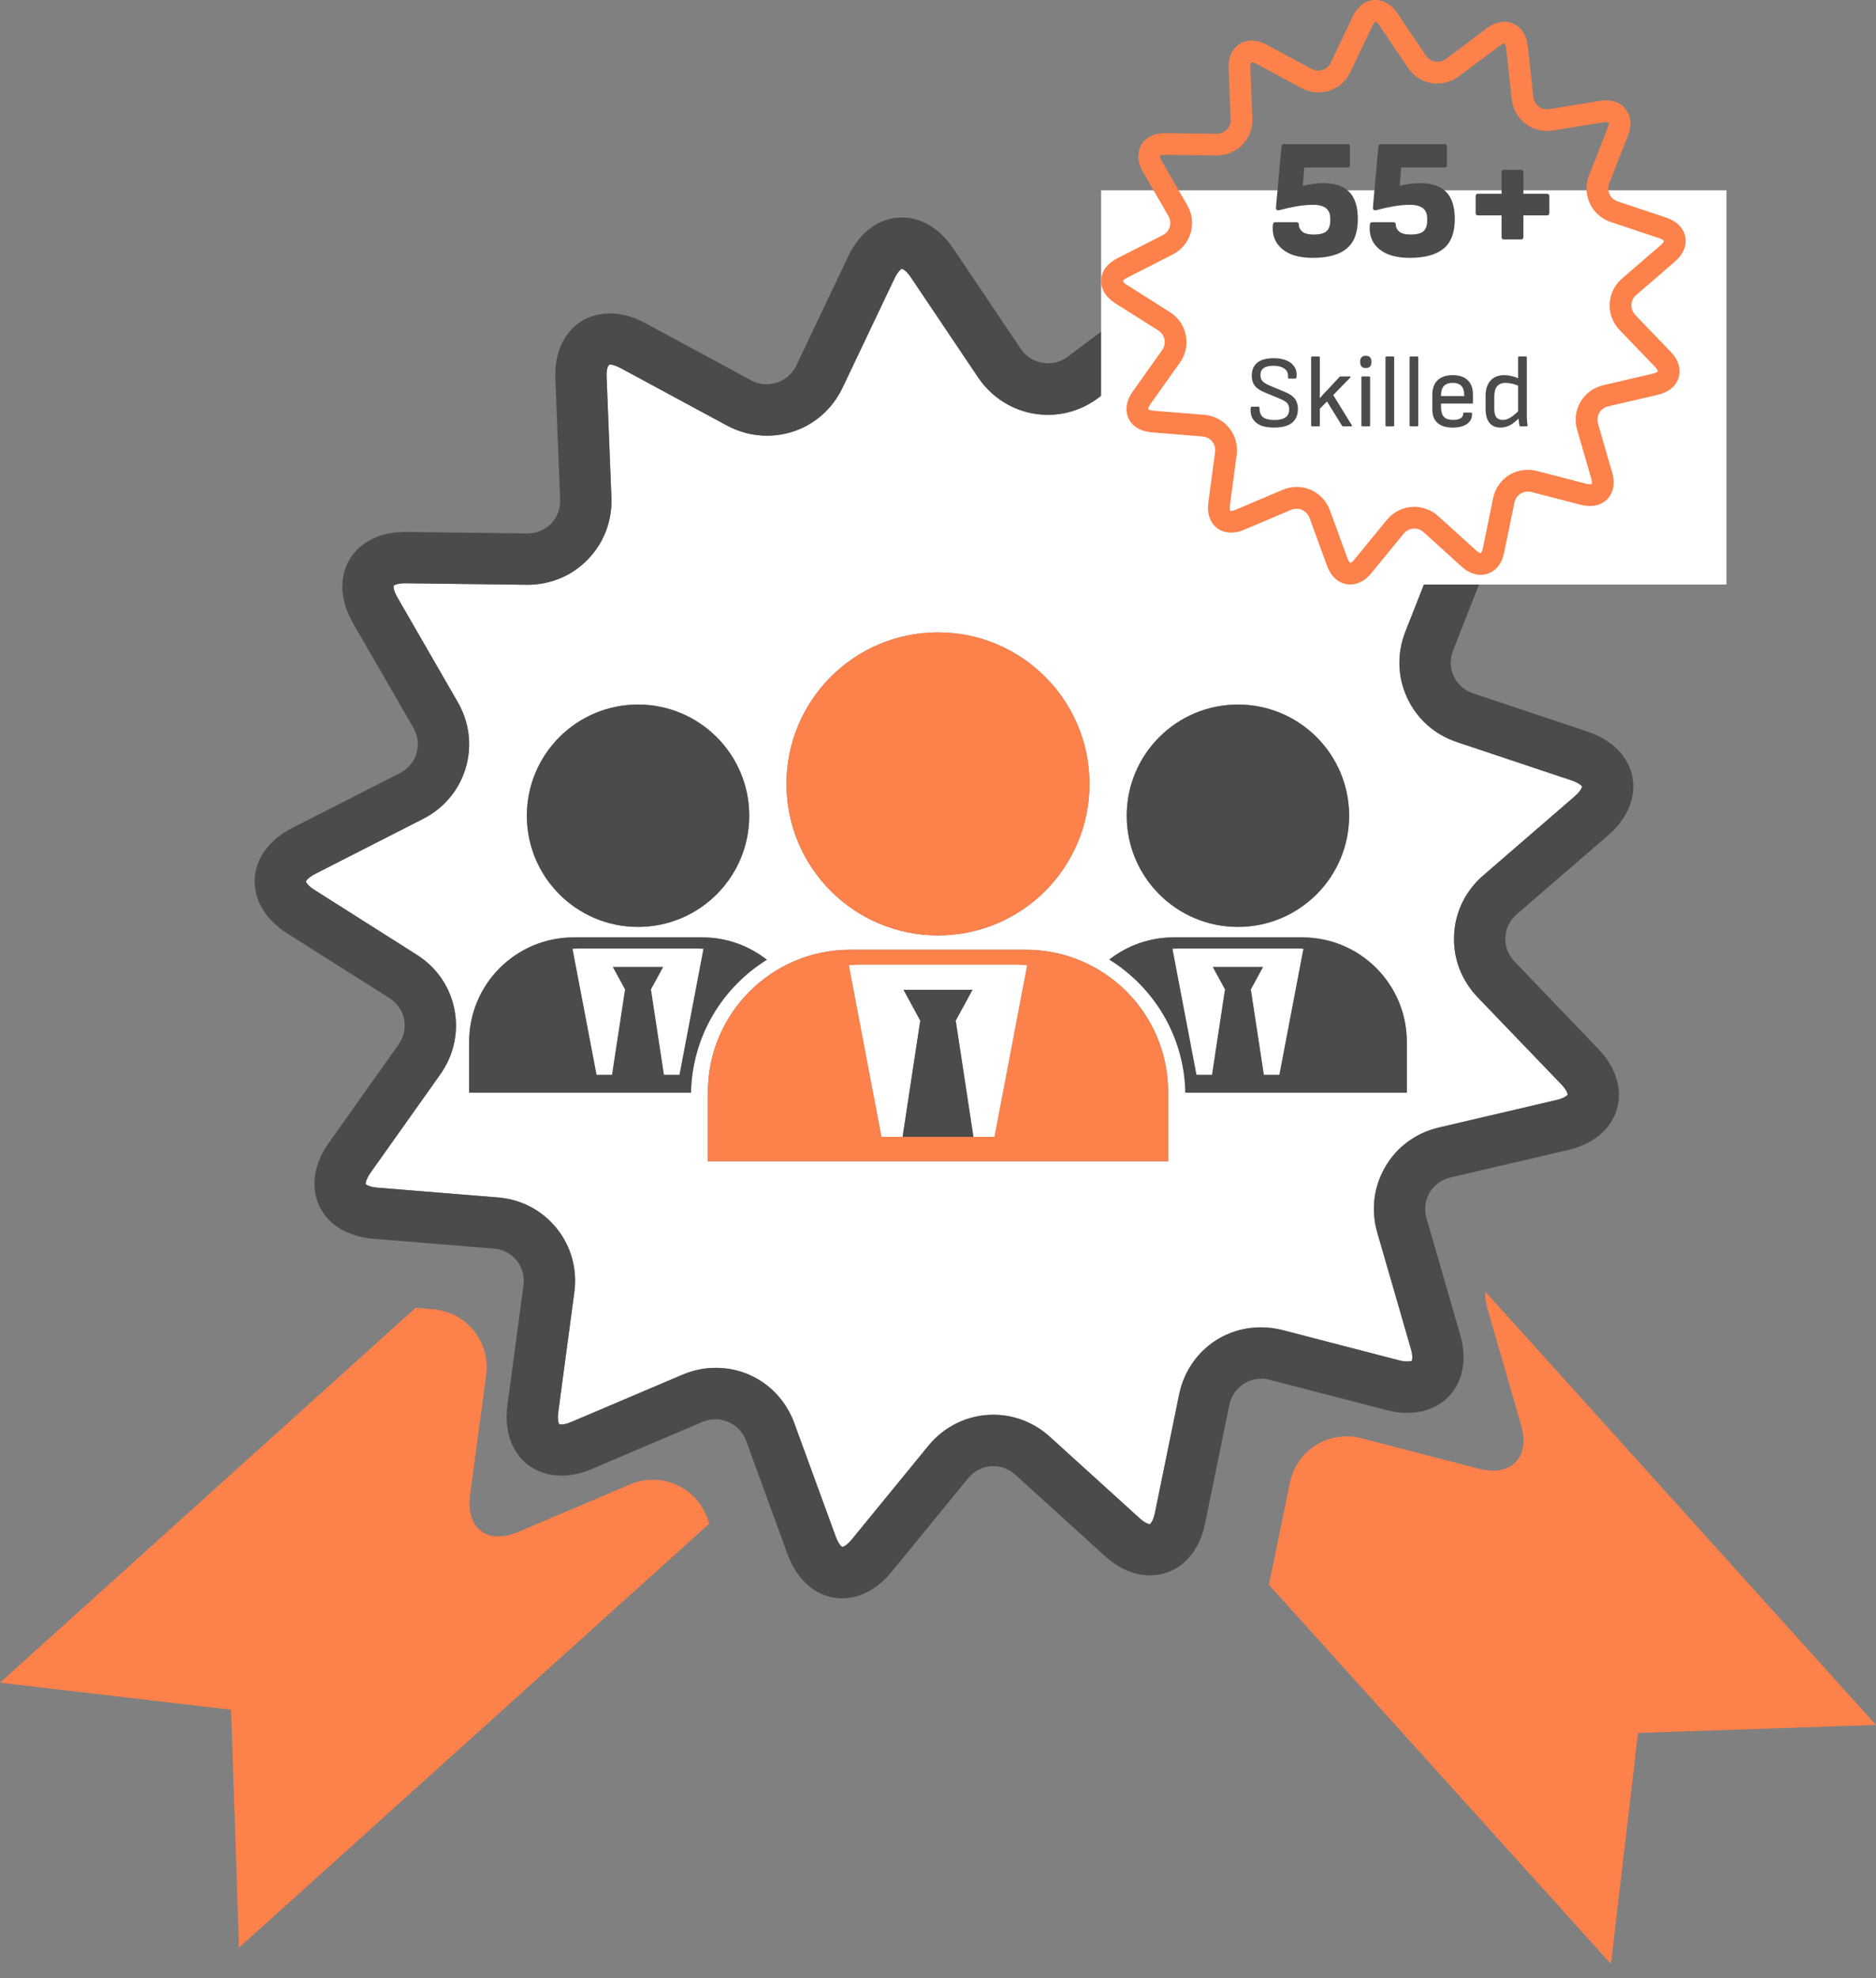
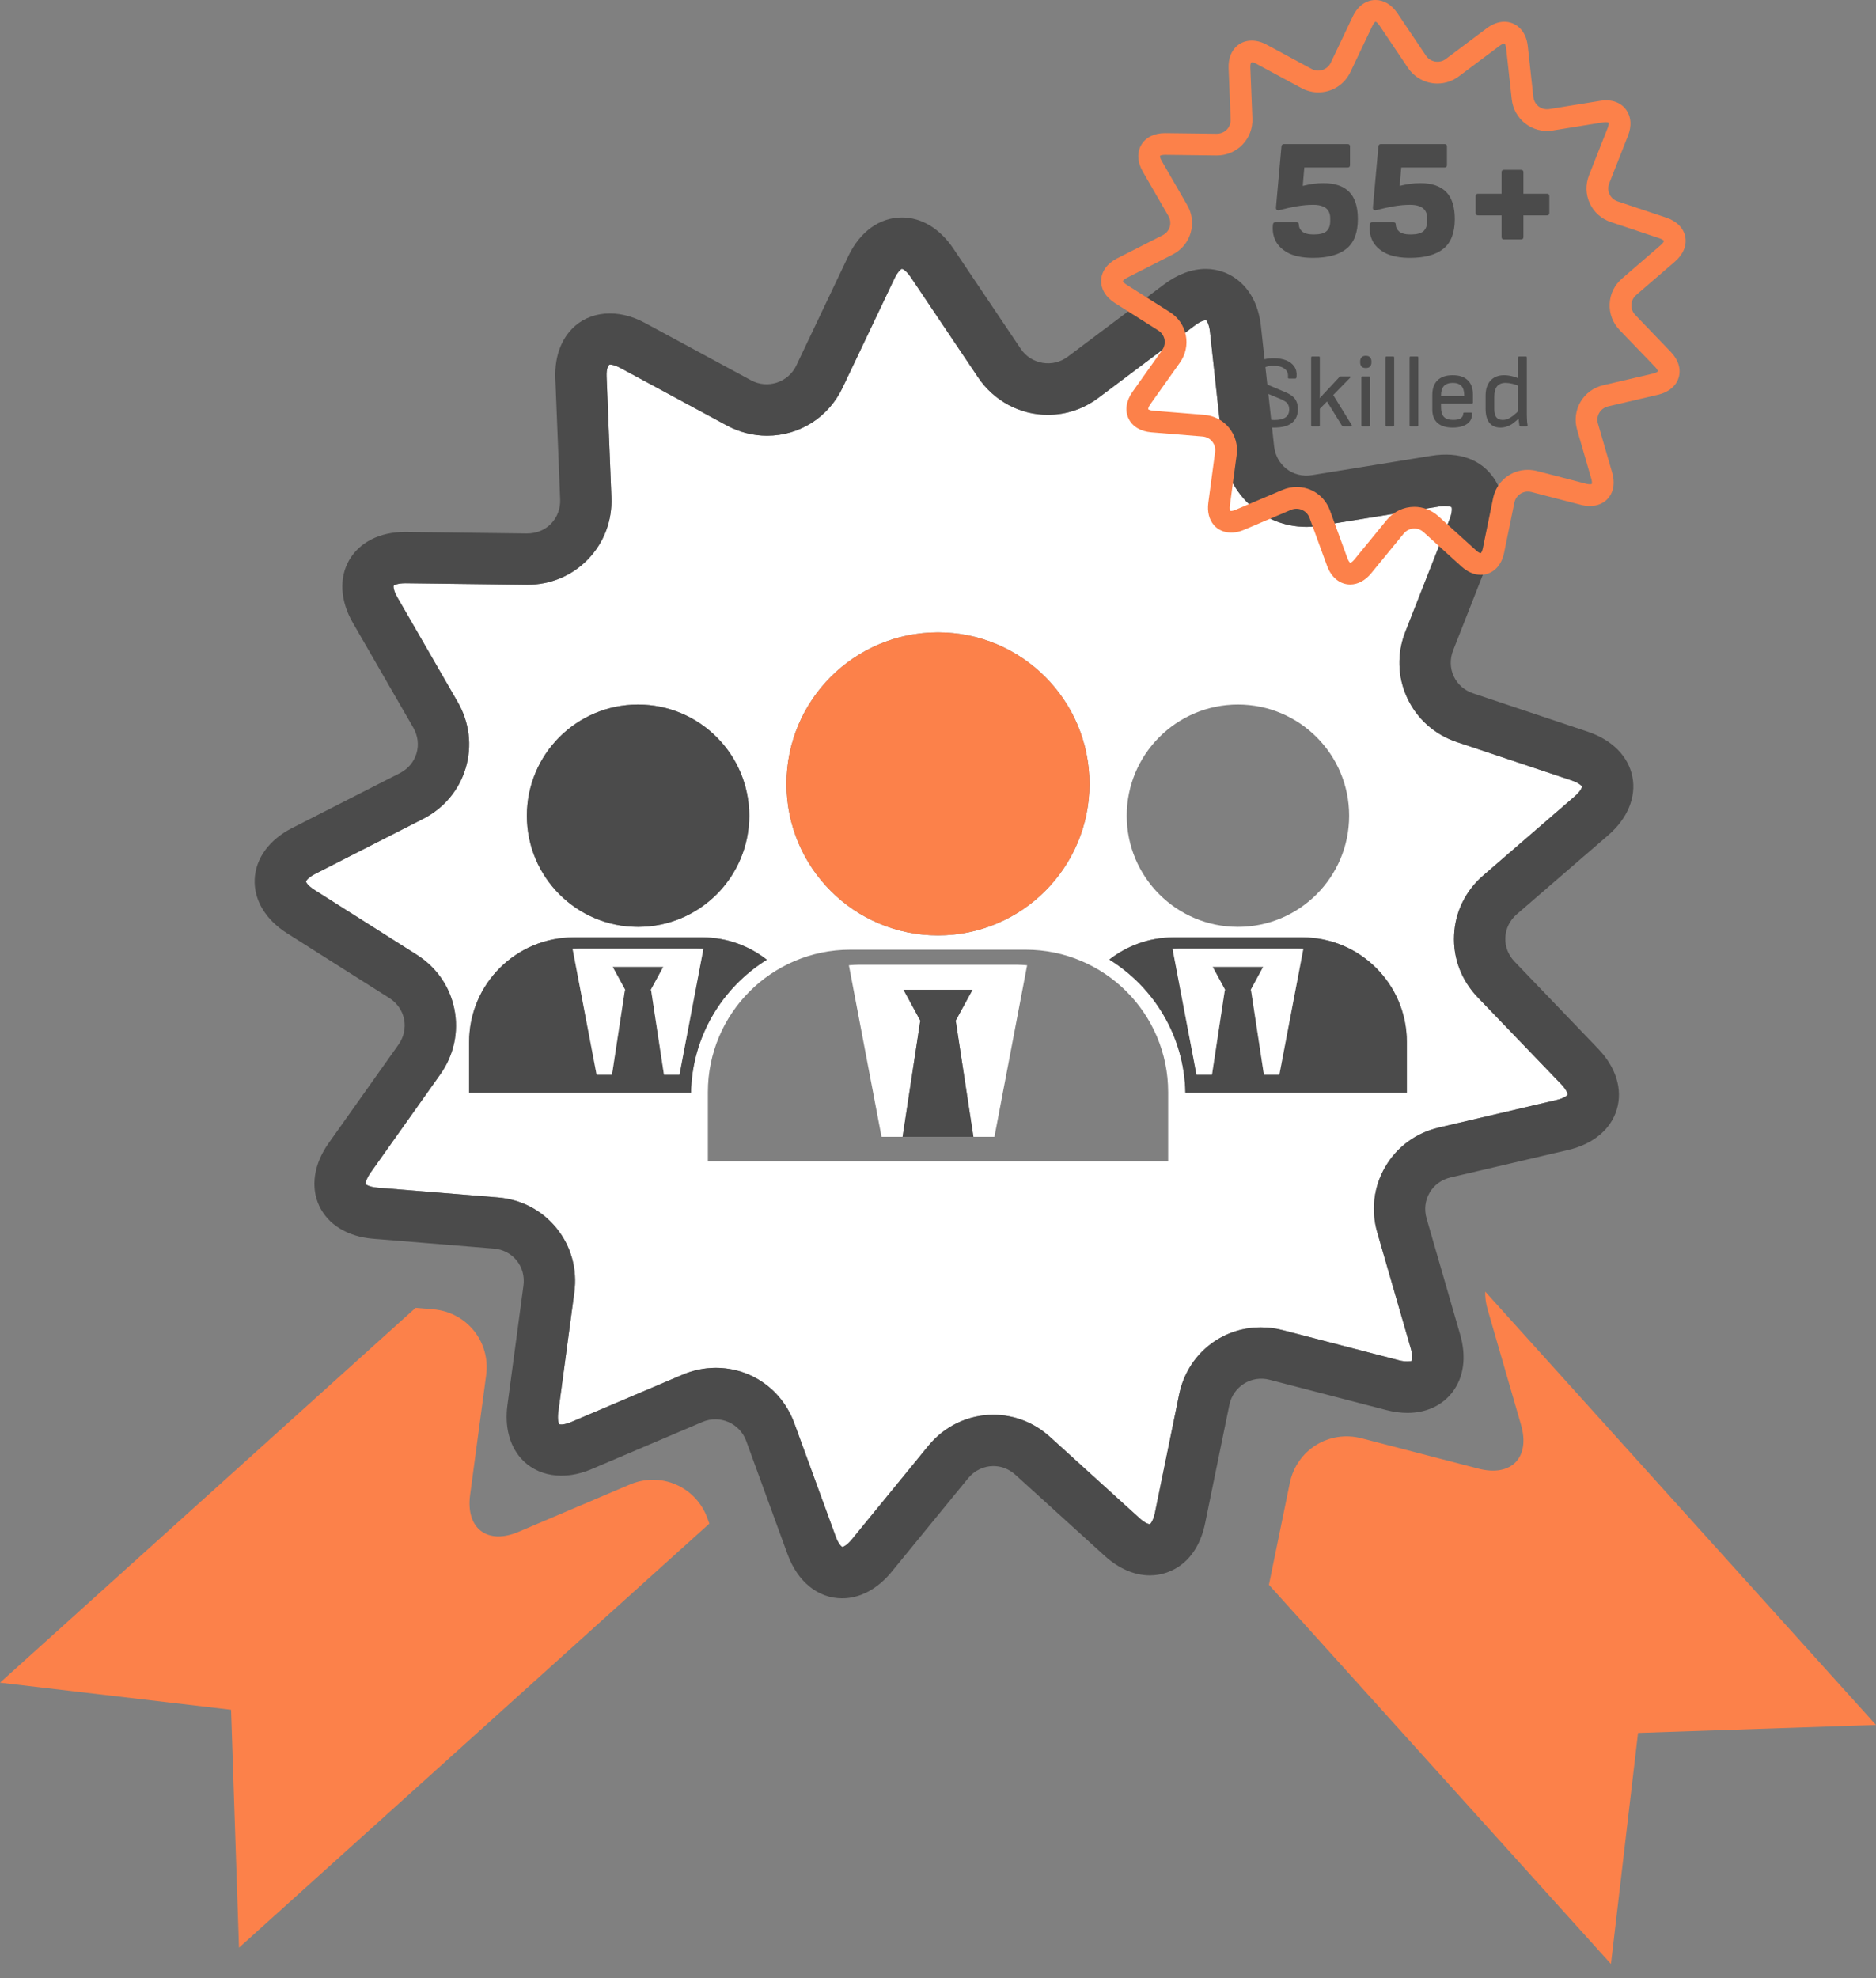
<svg xmlns="http://www.w3.org/2000/svg" width="110" height="116" viewBox="0 0 110 116" fill="none">
  <rect x="0" y="0" width="110" height="116" fill="#808080" stroke="none" />
  <path d="M92.332 46.696C92.69 46.388 92.763 46.161 92.763 46.118C92.75 46.09 92.597 45.91 92.148 45.76L85.429 43.514C84.121 43.076 83.087 42.158 82.513 40.925C81.939 39.694 81.903 38.311 82.407 37.031L84.999 30.443C85.171 30.001 85.13 29.769 85.109 29.729C85.088 29.714 84.788 29.631 84.399 29.695L77.406 30.828C74.563 31.29 72.02 29.27 71.717 26.498L70.948 19.455C70.895 18.984 70.751 18.797 70.718 18.773C70.668 18.776 70.45 18.791 70.07 19.076L64.407 23.327C63.535 23.982 62.509 24.325 61.438 24.325C59.804 24.325 58.282 23.508 57.356 22.136L53.405 16.257C53.139 15.862 52.926 15.765 52.883 15.761C52.852 15.771 52.655 15.899 52.45 16.327L49.408 22.727C48.585 24.465 46.885 25.548 44.975 25.548C44.16 25.548 43.342 25.34 42.614 24.946L36.381 21.579C36.039 21.396 35.831 21.374 35.756 21.374C35.667 21.405 35.551 21.61 35.569 22.087L35.851 29.163C35.905 30.525 35.42 31.811 34.488 32.784C33.557 33.754 32.291 34.29 30.925 34.29L23.781 34.2H23.78C23.297 34.2 23.105 34.317 23.078 34.347C23.069 34.381 23.063 34.614 23.3 35.027L26.838 41.163C27.526 42.357 27.693 43.728 27.307 45.032C26.919 46.333 26.032 47.395 24.804 48.018L18.495 51.236C18.072 51.45 17.949 51.652 17.938 51.691C17.944 51.725 18.045 51.935 18.448 52.187L24.432 55.979C25.595 56.713 26.382 57.852 26.645 59.183C26.907 60.514 26.615 61.867 25.821 62.993L21.722 68.772C21.45 69.16 21.433 69.395 21.442 69.436C21.465 69.46 21.655 69.601 22.13 69.641L29.19 70.213C30.561 70.323 31.787 70.969 32.639 72.025C33.492 73.084 33.858 74.418 33.675 75.783L32.735 82.801C32.674 83.266 32.766 83.48 32.796 83.517L32.909 83.529C33.001 83.529 33.199 83.508 33.499 83.379L40.015 80.61C40.641 80.343 41.296 80.206 41.969 80.206C44.047 80.206 45.855 81.482 46.576 83.453L49.005 90.103C49.163 90.535 49.341 90.688 49.389 90.709C49.444 90.703 49.659 90.62 49.948 90.265L54.432 84.781C55.378 83.621 56.768 82.957 58.245 82.957C59.467 82.957 60.642 83.416 61.56 84.248L66.806 89.01C67.117 89.295 67.343 89.371 67.427 89.371C67.46 89.35 67.622 89.179 67.719 88.714L69.137 81.775C69.612 79.453 71.585 77.83 73.939 77.83C74.362 77.83 74.788 77.885 75.205 77.992L82.057 79.771C82.428 79.866 82.751 79.817 82.781 79.796C82.797 79.768 82.859 79.541 82.727 79.085L80.76 72.282C80.378 70.96 80.543 69.586 81.231 68.413C81.917 67.242 83.033 66.424 84.374 66.112L91.273 64.499C91.734 64.392 91.903 64.223 91.922 64.187C91.924 64.153 91.873 63.924 91.547 63.581L86.639 58.473C85.686 57.475 85.196 56.184 85.262 54.825C85.324 53.47 85.933 52.23 86.975 51.33L92.332 46.696ZM72.587 41.313C76.188 41.313 79.107 44.23 79.107 47.832C79.107 51.431 76.188 54.351 72.587 54.351C68.987 54.351 66.067 51.431 66.067 47.832C66.067 44.23 68.987 41.313 72.587 41.313ZM54.999 37.081C59.908 37.081 63.882 41.06 63.882 45.965C63.882 50.874 59.908 54.85 54.999 54.85C50.092 54.85 46.115 50.874 46.115 45.965C46.115 41.06 50.092 37.081 54.999 37.081ZM37.411 41.313C41.013 41.313 43.932 44.23 43.932 47.832C43.932 51.431 41.013 54.351 37.411 54.351C33.812 54.351 30.893 51.431 30.893 47.832C30.893 44.23 33.812 41.313 37.411 41.313ZM27.509 64.071V61.096C27.509 57.711 30.252 54.966 33.638 54.966H41.186C42.612 54.966 43.921 55.459 44.965 56.276C42.344 57.904 40.583 60.778 40.517 64.07L27.509 64.071ZM68.495 68.092H41.507V64.04C41.507 59.428 45.246 55.689 49.856 55.689H60.144C64.756 55.689 68.495 59.428 68.495 64.04V68.092ZM82.489 64.071H69.505C69.442 60.775 67.673 57.895 65.046 56.266C66.086 55.456 67.392 54.966 68.814 54.966H76.362C79.747 54.966 82.489 57.711 82.489 61.096V64.071Z" fill="white" />
  <path d="M94.3 48.974C95.434 47.991 95.951 46.742 95.715 45.543C95.477 44.343 94.523 43.382 93.1 42.905L86.385 40.658C85.867 40.487 85.462 40.129 85.24 39.655C85.02 39.18 85.007 38.642 85.206 38.133L87.796 31.544C88.313 30.231 88.242 28.986 87.595 28.04C86.864 26.963 85.582 26.457 83.918 26.727L76.924 27.86C75.804 28.04 74.829 27.275 74.707 26.17L73.936 19.131C73.686 16.808 72.133 15.768 70.706 15.768C69.893 15.768 69.05 16.08 68.262 16.671L62.6 20.922C61.723 21.58 60.459 21.362 59.854 20.456L55.901 14.577C55.108 13.402 54.036 12.753 52.885 12.753C51.569 12.753 50.42 13.586 49.73 15.039L46.69 21.436C46.224 22.418 45.012 22.825 44.043 22.302L37.811 18.932C36.222 18.072 34.549 18.231 33.529 19.293C33.056 19.786 32.503 20.689 32.563 22.207L32.845 29.283C32.866 29.821 32.678 30.323 32.319 30.7C31.961 31.073 31.464 31.281 30.899 31.281L23.744 31.192C22.273 31.192 21.082 31.793 20.477 32.839C19.87 33.892 19.947 35.236 20.695 36.53L24.232 42.666C24.503 43.137 24.571 43.673 24.422 44.175C24.272 44.677 23.924 45.09 23.44 45.338L17.129 48.552C15.792 49.234 14.992 50.327 14.935 51.547C14.877 52.766 15.57 53.929 16.839 54.73L22.824 58.52C23.283 58.81 23.591 59.254 23.695 59.768C23.794 60.282 23.679 60.811 23.365 61.255L19.268 67.033C18.401 68.26 18.2 69.598 18.717 70.706C19.234 71.814 20.39 72.518 21.884 72.637L28.944 73.213C29.486 73.256 29.967 73.504 30.295 73.913C30.624 74.32 30.765 74.84 30.693 75.382L29.753 82.4C29.59 83.636 29.866 84.736 30.532 85.498C31.471 86.568 33.062 86.838 34.677 86.149L41.194 83.376C42.211 82.945 43.376 83.459 43.751 84.484L46.178 91.137C46.77 92.754 47.967 93.721 49.383 93.721C50.434 93.721 51.463 93.167 52.279 92.169L56.762 86.685C57.134 86.226 57.677 85.966 58.245 85.966C58.578 85.966 59.074 86.054 59.539 86.477L64.784 91.239C65.603 91.982 66.518 92.377 67.427 92.377C68.686 92.377 70.2 91.573 70.663 89.317L72.083 82.379C72.305 81.305 73.364 80.625 74.448 80.907L81.303 82.685C81.721 82.792 82.134 82.847 82.527 82.847C83.636 82.847 84.578 82.41 85.179 81.611C85.837 80.735 85.991 79.538 85.615 78.248L83.648 71.444C83.496 70.924 83.56 70.388 83.826 69.935C84.092 69.482 84.53 69.164 85.059 69.041L91.955 67.429C93.419 67.086 94.457 66.22 94.804 65.048C95.153 63.876 94.754 62.584 93.714 61.5L88.811 56.389C88.434 55.998 88.24 55.493 88.266 54.97C88.29 54.446 88.529 53.963 88.939 53.608L94.3 48.974ZM86.638 58.474L91.546 63.581C91.873 63.924 91.924 64.154 91.922 64.187C91.903 64.224 91.734 64.392 91.272 64.499L84.373 66.113C83.033 66.424 81.917 67.242 81.23 68.414C80.543 69.587 80.377 70.961 80.759 72.282L82.726 79.086C82.858 79.541 82.797 79.768 82.781 79.796C82.751 79.817 82.427 79.866 82.057 79.771L75.204 77.993C74.788 77.886 74.362 77.831 73.938 77.831C71.585 77.831 69.612 79.453 69.137 81.775L67.718 88.714C67.622 89.179 67.459 89.35 67.426 89.372C67.342 89.372 67.116 89.295 66.806 89.011L61.56 84.249C60.641 83.416 59.466 82.957 58.244 82.957C56.767 82.957 55.377 83.621 54.431 84.781L49.947 90.266C49.658 90.62 49.444 90.703 49.388 90.709C49.34 90.688 49.162 90.535 49.005 90.104L46.575 83.453C45.854 81.482 44.046 80.206 41.968 80.206C41.295 80.206 40.641 80.344 40.015 80.61L33.499 83.38C33.198 83.508 33.001 83.529 32.909 83.529L32.796 83.517C32.765 83.481 32.673 83.267 32.735 82.801L33.675 75.783C33.858 74.419 33.491 73.084 32.639 72.025C31.786 70.969 30.561 70.324 29.189 70.214L22.129 69.641C21.655 69.601 21.465 69.461 21.442 69.436C21.432 69.396 21.45 69.161 21.721 68.772L25.82 62.994C26.614 61.867 26.906 60.514 26.644 59.184C26.382 57.852 25.594 56.714 24.432 55.98L18.447 52.187C18.044 51.936 17.944 51.725 17.937 51.691C17.948 51.652 18.071 51.45 18.494 51.236L24.803 48.019C26.031 47.395 26.919 46.333 27.307 45.032C27.692 43.728 27.525 42.357 26.837 41.163L23.3 35.027C23.062 34.614 23.068 34.382 23.078 34.348C23.105 34.317 23.296 34.201 23.78 34.201H23.781L30.925 34.29C32.291 34.29 33.557 33.754 34.487 32.784C35.419 31.811 35.905 30.525 35.85 29.164L35.569 22.088C35.55 21.61 35.666 21.405 35.755 21.375C35.831 21.375 36.039 21.396 36.381 21.58L42.614 24.947C43.342 25.341 44.16 25.549 44.974 25.549C46.884 25.549 48.584 24.466 49.407 22.727L52.449 16.328C52.654 15.899 52.851 15.771 52.882 15.762C52.925 15.765 53.139 15.863 53.405 16.258L57.356 22.137C58.281 23.508 59.804 24.325 61.438 24.325C62.508 24.325 63.535 23.982 64.407 23.327L70.07 19.076C70.449 18.792 70.668 18.776 70.718 18.773C70.751 18.798 70.895 18.984 70.947 19.456L71.716 26.498C72.02 29.271 74.562 31.291 77.406 30.829L84.399 29.696C84.787 29.632 85.088 29.714 85.109 29.73C85.129 29.77 85.171 30.002 84.999 30.443L82.407 37.032C81.903 38.312 81.939 39.695 82.513 40.925C83.087 42.158 84.121 43.077 85.429 43.514L92.148 45.761C92.597 45.911 92.749 46.091 92.763 46.118C92.763 46.162 92.69 46.388 92.332 46.697L86.974 51.331C85.932 52.23 85.323 53.47 85.261 54.825C85.195 56.184 85.685 57.475 86.638 58.474Z" fill="#4B4B4B" />
  <path d="M86.696 86.118L79.84 84.338C77.922 83.838 76.023 85.023 75.626 86.967L74.404 92.928L94.458 115.162L96.047 101.614L109.999 101.145L87.085 75.734C87.078 76.068 87.122 76.411 87.219 76.753L89.189 83.557C89.738 85.463 88.617 86.614 86.696 86.118Z" fill="#FC814A" />
  <path d="M28.505 80.638C28.768 78.673 27.366 76.932 25.386 76.772L24.369 76.687L0 98.667L13.549 100.255L14.013 114.208L41.594 89.339L41.481 89.026C40.802 87.163 38.751 86.272 36.923 87.05L30.404 89.822C28.58 90.6 27.301 89.626 27.565 87.662L28.505 80.638Z" fill="#FC814A" />
-   <path d="M66.066 47.832C66.066 51.431 68.986 54.351 72.587 54.351C76.188 54.351 79.107 51.431 79.107 47.832C79.107 44.23 76.188 41.313 72.587 41.313C68.987 41.313 66.066 44.23 66.066 47.832Z" fill="#4B4B4B" />
  <path d="M68.814 54.966C67.392 54.966 66.086 55.456 65.047 56.266C67.674 57.895 69.442 60.775 69.506 64.071H82.49V61.096C82.49 57.711 79.747 54.966 76.363 54.966H68.814ZM75.015 63.018H74.111L73.356 58.054H73.33L74.069 56.692H71.105L71.844 58.054H71.818L71.065 63.018H70.159L68.753 55.636L69.17 55.615H76.004C76.146 55.615 76.284 55.624 76.422 55.636L75.015 63.018Z" fill="#4B4B4B" />
  <path d="M73.354 58.055L74.11 63.019H75.014L76.421 55.637C76.283 55.624 76.145 55.616 76.003 55.616H69.169L68.752 55.637L70.158 63.019H71.064L71.817 58.055H71.843L71.104 56.693H74.068L73.329 58.055H73.354Z" fill="white" />
  <path d="M30.893 47.832C30.893 51.431 33.811 54.351 37.41 54.351C41.013 54.351 43.932 51.431 43.932 47.832C43.932 44.23 41.013 41.313 37.41 41.313C33.811 41.313 30.893 44.23 30.893 47.832Z" fill="#4B4B4B" />
  <path d="M27.508 61.096V64.071H40.516C40.581 60.778 42.342 57.904 44.963 56.276C43.919 55.459 42.61 54.966 41.184 54.966H33.636C30.25 54.966 27.508 57.712 27.508 61.096ZM40.828 55.616L41.245 55.637L39.84 63.019H38.934L38.177 58.055H38.151L38.893 56.692H35.925L36.668 58.055H36.64L35.885 63.019H34.982L33.575 55.637L33.991 55.616H40.828Z" fill="#4B4B4B" />
  <path d="M38.177 58.055L38.933 63.019H39.839L41.244 55.637L40.828 55.616H33.991L33.574 55.637L34.982 63.019H35.884L36.64 58.055H36.667L35.924 56.693H38.893L38.151 58.055H38.177Z" fill="white" />
  <path d="M46.115 45.966C46.115 50.874 50.092 54.85 54.999 54.85C59.908 54.85 63.883 50.875 63.883 45.966C63.883 41.06 59.908 37.081 54.999 37.081C50.092 37.081 46.115 41.06 46.115 45.966Z" fill="#FC814A" />
-   <path d="M49.856 55.689C45.245 55.689 41.506 59.429 41.506 64.04V68.093H68.495V64.04C68.495 59.429 64.755 55.689 60.143 55.689H49.856ZM58.309 66.66H57.075H52.925L53.952 59.897L52.922 66.66H51.688L49.775 56.601C49.961 56.585 50.151 56.57 50.341 56.57H59.655C59.848 56.57 60.037 56.585 60.225 56.601L58.309 66.66Z" fill="#FC814A" />
  <path d="M56.046 59.897L57.076 66.661H58.309L60.225 56.601C60.038 56.586 59.848 56.57 59.656 56.57H50.341C50.152 56.57 49.961 56.586 49.775 56.601L51.689 66.661H52.922L53.953 59.897H53.988L52.98 58.039H57.021L56.01 59.897H56.046Z" fill="white" />
  <path d="M52.926 66.661H57.076L56.047 59.897H56.01L57.022 58.04H52.98L53.989 59.897H53.953L52.926 66.661Z" fill="#4B4B4B" />
-   <rect x="64.564" y="11.159" width="36.667" height="23.116" fill="white" />
  <path d="M98.216 15.333C98.697 14.917 98.916 14.388 98.816 13.881C98.715 13.373 98.311 12.966 97.707 12.764L94.86 11.813C94.641 11.74 94.469 11.589 94.375 11.388C94.281 11.187 94.276 10.959 94.36 10.744L95.459 7.955C95.678 7.399 95.648 6.872 95.373 6.471C95.063 6.015 94.52 5.801 93.814 5.915L90.849 6.395C90.374 6.471 89.96 6.147 89.909 5.68L89.582 2.7C89.476 1.716 88.817 1.276 88.212 1.276C87.868 1.276 87.51 1.408 87.176 1.658L84.776 3.458C84.404 3.736 83.868 3.644 83.611 3.261L81.935 0.772C81.599 0.274 81.144 0 80.656 0C80.098 0 79.611 0.352 79.319 0.968L78.03 3.675C77.832 4.091 77.318 4.264 76.907 4.042L74.265 2.616C73.591 2.252 72.882 2.319 72.45 2.768C72.249 2.977 72.015 3.359 72.04 4.002L72.16 6.997C72.168 7.225 72.089 7.438 71.937 7.597C71.785 7.755 71.574 7.843 71.335 7.843L68.301 7.806C67.677 7.806 67.172 8.06 66.916 8.503C66.658 8.948 66.691 9.517 67.008 10.065L68.508 12.663C68.623 12.862 68.651 13.089 68.588 13.302C68.525 13.514 68.377 13.689 68.172 13.794L65.496 15.154C64.929 15.443 64.59 15.905 64.566 16.422C64.541 16.938 64.835 17.43 65.373 17.77L67.911 19.374C68.105 19.497 68.236 19.685 68.28 19.902C68.322 20.12 68.273 20.344 68.14 20.532L66.403 22.978C66.035 23.497 65.95 24.064 66.169 24.533C66.388 25.002 66.879 25.299 67.512 25.35L70.506 25.594C70.736 25.612 70.939 25.717 71.078 25.89C71.218 26.063 71.278 26.283 71.247 26.512L70.849 29.483C70.779 30.006 70.897 30.472 71.179 30.794C71.577 31.247 72.252 31.361 72.936 31.07L75.699 29.896C76.131 29.714 76.625 29.931 76.784 30.365L77.813 33.182C78.064 33.866 78.571 34.275 79.171 34.275C79.617 34.275 80.053 34.041 80.399 33.618L82.3 31.297C82.458 31.102 82.688 30.992 82.929 30.992C83.07 30.992 83.281 31.03 83.478 31.209L85.701 33.225C86.049 33.539 86.437 33.707 86.822 33.707C87.356 33.707 87.998 33.366 88.194 32.411L88.796 29.474C88.89 29.019 89.339 28.732 89.799 28.851L92.705 29.604C92.883 29.649 93.058 29.672 93.224 29.672C93.695 29.672 94.094 29.487 94.349 29.149C94.628 28.778 94.693 28.272 94.534 27.725L93.7 24.845C93.635 24.625 93.662 24.398 93.775 24.206C93.888 24.015 94.074 23.88 94.298 23.828L97.222 23.145C97.843 23 98.283 22.634 98.43 22.137C98.578 21.641 98.409 21.094 97.968 20.636L95.889 18.472C95.729 18.306 95.647 18.093 95.658 17.871C95.668 17.649 95.769 17.445 95.943 17.295L98.216 15.333ZM94.968 19.355L97.049 21.517C97.187 21.662 97.209 21.759 97.208 21.773C97.2 21.788 97.128 21.86 96.932 21.905L94.007 22.588C93.439 22.72 92.966 23.066 92.675 23.562C92.383 24.059 92.313 24.64 92.475 25.2L93.309 28.08C93.365 28.273 93.339 28.369 93.332 28.381C93.319 28.39 93.182 28.41 93.025 28.37L90.12 27.617C89.943 27.572 89.762 27.549 89.583 27.549C88.585 27.549 87.748 28.235 87.547 29.219L86.946 32.156C86.905 32.353 86.836 32.425 86.822 32.434C86.786 32.434 86.69 32.402 86.559 32.281L84.334 30.265C83.945 29.913 83.447 29.719 82.929 29.719C82.303 29.719 81.713 30 81.312 30.491L79.411 32.813C79.288 32.963 79.197 32.998 79.174 33.001C79.153 32.992 79.078 32.927 79.011 32.744L77.981 29.929C77.675 29.094 76.909 28.554 76.028 28.554C75.742 28.554 75.465 28.613 75.199 28.725L72.437 29.898C72.309 29.952 72.226 29.961 72.187 29.961L72.139 29.956C72.126 29.94 72.087 29.85 72.113 29.653L72.511 26.682C72.589 26.104 72.433 25.539 72.072 25.091C71.711 24.644 71.191 24.371 70.61 24.324L67.616 24.082C67.415 24.065 67.335 24.006 67.325 23.995C67.321 23.978 67.328 23.878 67.443 23.714L69.181 21.268C69.518 20.791 69.642 20.218 69.53 19.655C69.419 19.091 69.085 18.609 68.592 18.299L66.055 16.693C65.884 16.587 65.841 16.498 65.839 16.483C65.844 16.467 65.896 16.381 66.075 16.291L68.75 14.929C69.27 14.665 69.647 14.215 69.811 13.664C69.975 13.112 69.904 12.532 69.612 12.027L68.112 9.429C68.012 9.254 68.014 9.156 68.018 9.141C68.03 9.128 68.111 9.079 68.316 9.079H68.316L71.346 9.117C71.924 9.117 72.461 8.89 72.856 8.479C73.251 8.068 73.457 7.523 73.434 6.947L73.314 3.952C73.307 3.749 73.356 3.662 73.394 3.649C73.426 3.649 73.514 3.659 73.659 3.736L76.302 5.162C76.61 5.329 76.957 5.417 77.302 5.417C78.112 5.417 78.833 4.958 79.182 4.222L80.472 1.513C80.558 1.332 80.642 1.277 80.655 1.273C80.674 1.275 80.764 1.316 80.877 1.483L82.552 3.972C82.944 4.553 83.59 4.899 84.283 4.899C84.737 4.899 85.172 4.753 85.541 4.476L87.943 2.677C88.104 2.556 88.196 2.55 88.217 2.548C88.231 2.559 88.292 2.638 88.315 2.837L88.641 5.818C88.769 6.992 89.847 7.847 91.053 7.652L94.018 7.172C94.183 7.145 94.31 7.18 94.319 7.186C94.328 7.203 94.345 7.302 94.273 7.488L93.173 10.278C92.96 10.819 92.975 11.405 93.219 11.926C93.462 12.448 93.9 12.836 94.455 13.022L97.304 13.973C97.494 14.036 97.559 14.113 97.564 14.124C97.564 14.143 97.534 14.238 97.382 14.369L95.11 16.331C94.668 16.711 94.41 17.236 94.384 17.81C94.356 18.385 94.564 18.932 94.968 19.355Z" fill="#FC814A" />
  <path d="M76.988 15.12C76.435 15.12 75.975 15.037 75.608 14.87C75.248 14.697 74.985 14.463 74.818 14.17C74.658 13.87 74.598 13.537 74.638 13.17C74.645 13.123 74.658 13.09 74.678 13.07C74.698 13.043 74.732 13.03 74.778 13.03H76.018C76.112 13.03 76.158 13.077 76.158 13.17C76.158 13.323 76.225 13.46 76.358 13.58C76.498 13.693 76.722 13.75 77.028 13.75C77.382 13.75 77.632 13.687 77.778 13.56C77.925 13.427 77.998 13.227 77.998 12.96V12.8C77.998 12.633 77.965 12.493 77.898 12.38C77.832 12.26 77.725 12.17 77.578 12.11C77.432 12.043 77.238 12.01 76.998 12.01C76.692 12.01 76.365 12.04 76.018 12.1C75.678 12.16 75.362 12.23 75.068 12.31C74.975 12.337 74.908 12.337 74.868 12.31C74.828 12.283 74.812 12.23 74.818 12.15L75.138 8.59C75.152 8.497 75.198 8.45 75.278 8.45H79.018C79.112 8.45 79.158 8.497 79.158 8.59V9.68C79.158 9.773 79.112 9.82 79.018 9.82H76.478L76.388 10.9C76.608 10.847 76.812 10.807 76.998 10.78C77.192 10.753 77.395 10.74 77.608 10.74C78.268 10.74 78.768 10.91 79.108 11.25C79.448 11.59 79.618 12.123 79.618 12.85C79.618 13.643 79.398 14.22 78.958 14.58C78.518 14.94 77.862 15.12 76.988 15.12ZM82.672 15.12C82.119 15.12 81.659 15.037 81.292 14.87C80.932 14.697 80.669 14.463 80.502 14.17C80.342 13.87 80.282 13.537 80.322 13.17C80.329 13.123 80.342 13.09 80.362 13.07C80.382 13.043 80.415 13.03 80.462 13.03H81.702C81.795 13.03 81.842 13.077 81.842 13.17C81.842 13.323 81.909 13.46 82.042 13.58C82.182 13.693 82.405 13.75 82.712 13.75C83.065 13.75 83.315 13.687 83.462 13.56C83.609 13.427 83.682 13.227 83.682 12.96V12.8C83.682 12.633 83.649 12.493 83.582 12.38C83.515 12.26 83.409 12.17 83.262 12.11C83.115 12.043 82.922 12.01 82.682 12.01C82.375 12.01 82.049 12.04 81.702 12.1C81.362 12.16 81.045 12.23 80.752 12.31C80.659 12.337 80.592 12.337 80.552 12.31C80.512 12.283 80.495 12.23 80.502 12.15L80.822 8.59C80.835 8.497 80.882 8.45 80.962 8.45H84.702C84.795 8.45 84.842 8.497 84.842 8.59V9.68C84.842 9.773 84.795 9.82 84.702 9.82H82.162L82.072 10.9C82.292 10.847 82.495 10.807 82.682 10.78C82.875 10.753 83.079 10.74 83.292 10.74C83.952 10.74 84.452 10.91 84.792 11.25C85.132 11.59 85.302 12.123 85.302 12.85C85.302 13.643 85.082 14.22 84.642 14.58C84.202 14.94 83.545 15.12 82.672 15.12ZM88.186 14.04C88.092 14.04 88.046 13.993 88.046 13.9V12.63H86.665C86.572 12.63 86.525 12.583 86.525 12.49V11.5C86.525 11.407 86.572 11.36 86.665 11.36H88.046V10.1C88.046 10.007 88.092 9.96 88.186 9.96H89.186C89.279 9.96 89.326 10.007 89.326 10.1V11.36H90.706C90.799 11.36 90.846 11.407 90.846 11.5V12.49C90.846 12.583 90.799 12.63 90.706 12.63H89.326V13.9C89.326 13.993 89.279 14.04 89.186 14.04H88.186Z" fill="#4B4B4B" />
  <path d="M74.687 25.072C74.367 25.072 74.103 25.026 73.895 24.934C73.691 24.838 73.541 24.706 73.445 24.538C73.353 24.37 73.315 24.176 73.331 23.956C73.335 23.884 73.359 23.848 73.403 23.848H73.781C73.829 23.848 73.853 23.88 73.853 23.944C73.853 24.188 73.925 24.364 74.069 24.472C74.213 24.576 74.433 24.628 74.729 24.628C75.013 24.628 75.227 24.578 75.371 24.478C75.519 24.374 75.593 24.218 75.593 24.01C75.593 23.906 75.575 23.818 75.539 23.746C75.507 23.67 75.451 23.604 75.371 23.548C75.291 23.492 75.183 23.436 75.047 23.38L74.165 23.014C73.981 22.938 73.831 22.854 73.715 22.762C73.603 22.666 73.521 22.558 73.469 22.438C73.421 22.314 73.397 22.174 73.397 22.018C73.401 21.686 73.511 21.434 73.727 21.262C73.947 21.09 74.265 21.004 74.681 21.004C74.965 21.004 75.211 21.046 75.419 21.13C75.627 21.214 75.785 21.336 75.893 21.496C76.001 21.656 76.045 21.852 76.025 22.084C76.017 22.16 75.995 22.198 75.959 22.198H75.575C75.555 22.198 75.539 22.19 75.527 22.174C75.519 22.158 75.517 22.128 75.521 22.084C75.537 21.88 75.467 21.724 75.311 21.616C75.159 21.504 74.943 21.448 74.663 21.448C74.415 21.448 74.227 21.492 74.099 21.58C73.975 21.668 73.911 21.804 73.907 21.988C73.907 22.084 73.923 22.168 73.955 22.24C73.991 22.312 74.049 22.378 74.129 22.438C74.213 22.498 74.327 22.558 74.471 22.618L75.341 22.984C75.525 23.06 75.673 23.144 75.785 23.236C75.897 23.328 75.977 23.436 76.025 23.56C76.077 23.68 76.103 23.826 76.103 23.998C76.103 24.334 75.989 24.598 75.761 24.79C75.533 24.978 75.175 25.072 74.687 25.072ZM76.939 25C76.899 25 76.879 24.98 76.879 24.94V20.962C76.879 20.922 76.899 20.902 76.939 20.902H77.329C77.369 20.902 77.389 20.922 77.389 20.962V22.516C77.389 22.608 77.389 22.7 77.389 22.792C77.389 22.884 77.389 22.976 77.389 23.068C77.389 23.16 77.387 23.252 77.383 23.344H77.389C77.461 23.264 77.533 23.184 77.605 23.104C77.681 23.024 77.757 22.944 77.833 22.864L78.541 22.102C78.557 22.082 78.581 22.072 78.613 22.072H79.141C79.169 22.072 79.185 22.08 79.189 22.096C79.197 22.108 79.191 22.124 79.171 22.144L78.175 23.164L79.261 24.928C79.273 24.948 79.275 24.966 79.267 24.982C79.259 24.994 79.243 25 79.219 25H78.757C78.729 25 78.705 24.986 78.685 24.958L77.809 23.542L77.389 23.968V24.94C77.389 24.98 77.369 25 77.329 25H76.939ZM79.886 25C79.846 25 79.826 24.98 79.826 24.94V22.132C79.826 22.092 79.846 22.072 79.886 22.072H80.276C80.316 22.072 80.336 22.092 80.336 22.132V24.94C80.336 24.98 80.316 25 80.276 25H79.886ZM80.084 21.58C79.968 21.58 79.884 21.55 79.832 21.49C79.78 21.426 79.754 21.346 79.754 21.25V21.19C79.754 21.094 79.78 21.016 79.832 20.956C79.884 20.892 79.968 20.86 80.084 20.86C80.2 20.86 80.284 20.892 80.336 20.956C80.388 21.016 80.414 21.094 80.414 21.19V21.25C80.414 21.346 80.388 21.426 80.336 21.49C80.284 21.55 80.2 21.58 80.084 21.58ZM81.298 25C81.258 25 81.238 24.98 81.238 24.94V20.962C81.238 20.922 81.258 20.902 81.298 20.902H81.688C81.728 20.902 81.748 20.922 81.748 20.962V24.94C81.748 24.98 81.728 25 81.688 25H81.298ZM82.71 25C82.67 25 82.65 24.98 82.65 24.94V20.962C82.65 20.922 82.67 20.902 82.71 20.902H83.1C83.14 20.902 83.16 20.922 83.16 20.962V24.94C83.16 24.98 83.14 25 83.1 25H82.71ZM85.178 25.072C84.794 25.072 84.498 24.982 84.29 24.802C84.086 24.622 83.984 24.356 83.984 24.004V23.164C83.984 22.784 84.086 22.496 84.29 22.3C84.494 22.1 84.79 22 85.178 22C85.566 22 85.86 22.098 86.06 22.294C86.264 22.486 86.366 22.766 86.366 23.134V23.602C86.366 23.642 86.346 23.662 86.306 23.662H84.494V23.854C84.494 24.122 84.55 24.318 84.662 24.442C84.774 24.562 84.956 24.622 85.208 24.622C85.396 24.622 85.54 24.592 85.64 24.532C85.744 24.468 85.796 24.376 85.796 24.256C85.796 24.212 85.818 24.19 85.862 24.19H86.252C86.284 24.19 86.304 24.208 86.312 24.244C86.328 24.5 86.234 24.702 86.03 24.85C85.826 24.998 85.542 25.072 85.178 25.072ZM84.494 23.224H85.856V23.188C85.856 22.936 85.8 22.75 85.688 22.63C85.576 22.51 85.408 22.45 85.184 22.45C84.952 22.45 84.778 22.512 84.662 22.636C84.55 22.76 84.494 22.946 84.494 23.194V23.224ZM87.978 25.072C87.698 25.072 87.482 24.978 87.33 24.79C87.182 24.602 87.108 24.324 87.108 23.956V23.206C87.108 22.826 87.204 22.53 87.396 22.318C87.588 22.106 87.854 22 88.194 22C88.35 22 88.514 22.022 88.686 22.066C88.858 22.106 88.988 22.158 89.076 22.222L89.106 22.66C88.978 22.592 88.838 22.54 88.686 22.504C88.534 22.468 88.4 22.45 88.284 22.45C88.06 22.45 87.892 22.518 87.78 22.654C87.672 22.79 87.618 22.994 87.618 23.266V23.986C87.618 24.198 87.658 24.358 87.738 24.466C87.822 24.57 87.946 24.622 88.11 24.622C88.21 24.622 88.308 24.604 88.404 24.568C88.5 24.528 88.606 24.464 88.722 24.376C88.838 24.284 88.974 24.16 89.13 24.004L89.118 24.472C88.982 24.608 88.852 24.722 88.728 24.814C88.608 24.902 88.486 24.966 88.362 25.006C88.242 25.05 88.114 25.072 87.978 25.072ZM89.16 25C89.14 25 89.124 24.996 89.112 24.988C89.1 24.976 89.092 24.958 89.088 24.934C89.08 24.874 89.07 24.798 89.058 24.706C89.046 24.614 89.042 24.538 89.046 24.478L89.016 24.208V20.962C89.016 20.922 89.036 20.902 89.076 20.902H89.466C89.506 20.902 89.526 20.922 89.526 20.962V24.322C89.526 24.378 89.528 24.446 89.532 24.526C89.536 24.602 89.54 24.676 89.544 24.748C89.552 24.82 89.56 24.876 89.568 24.916C89.58 24.972 89.56 25 89.508 25H89.16Z" fill="#4B4B4B" />
</svg>